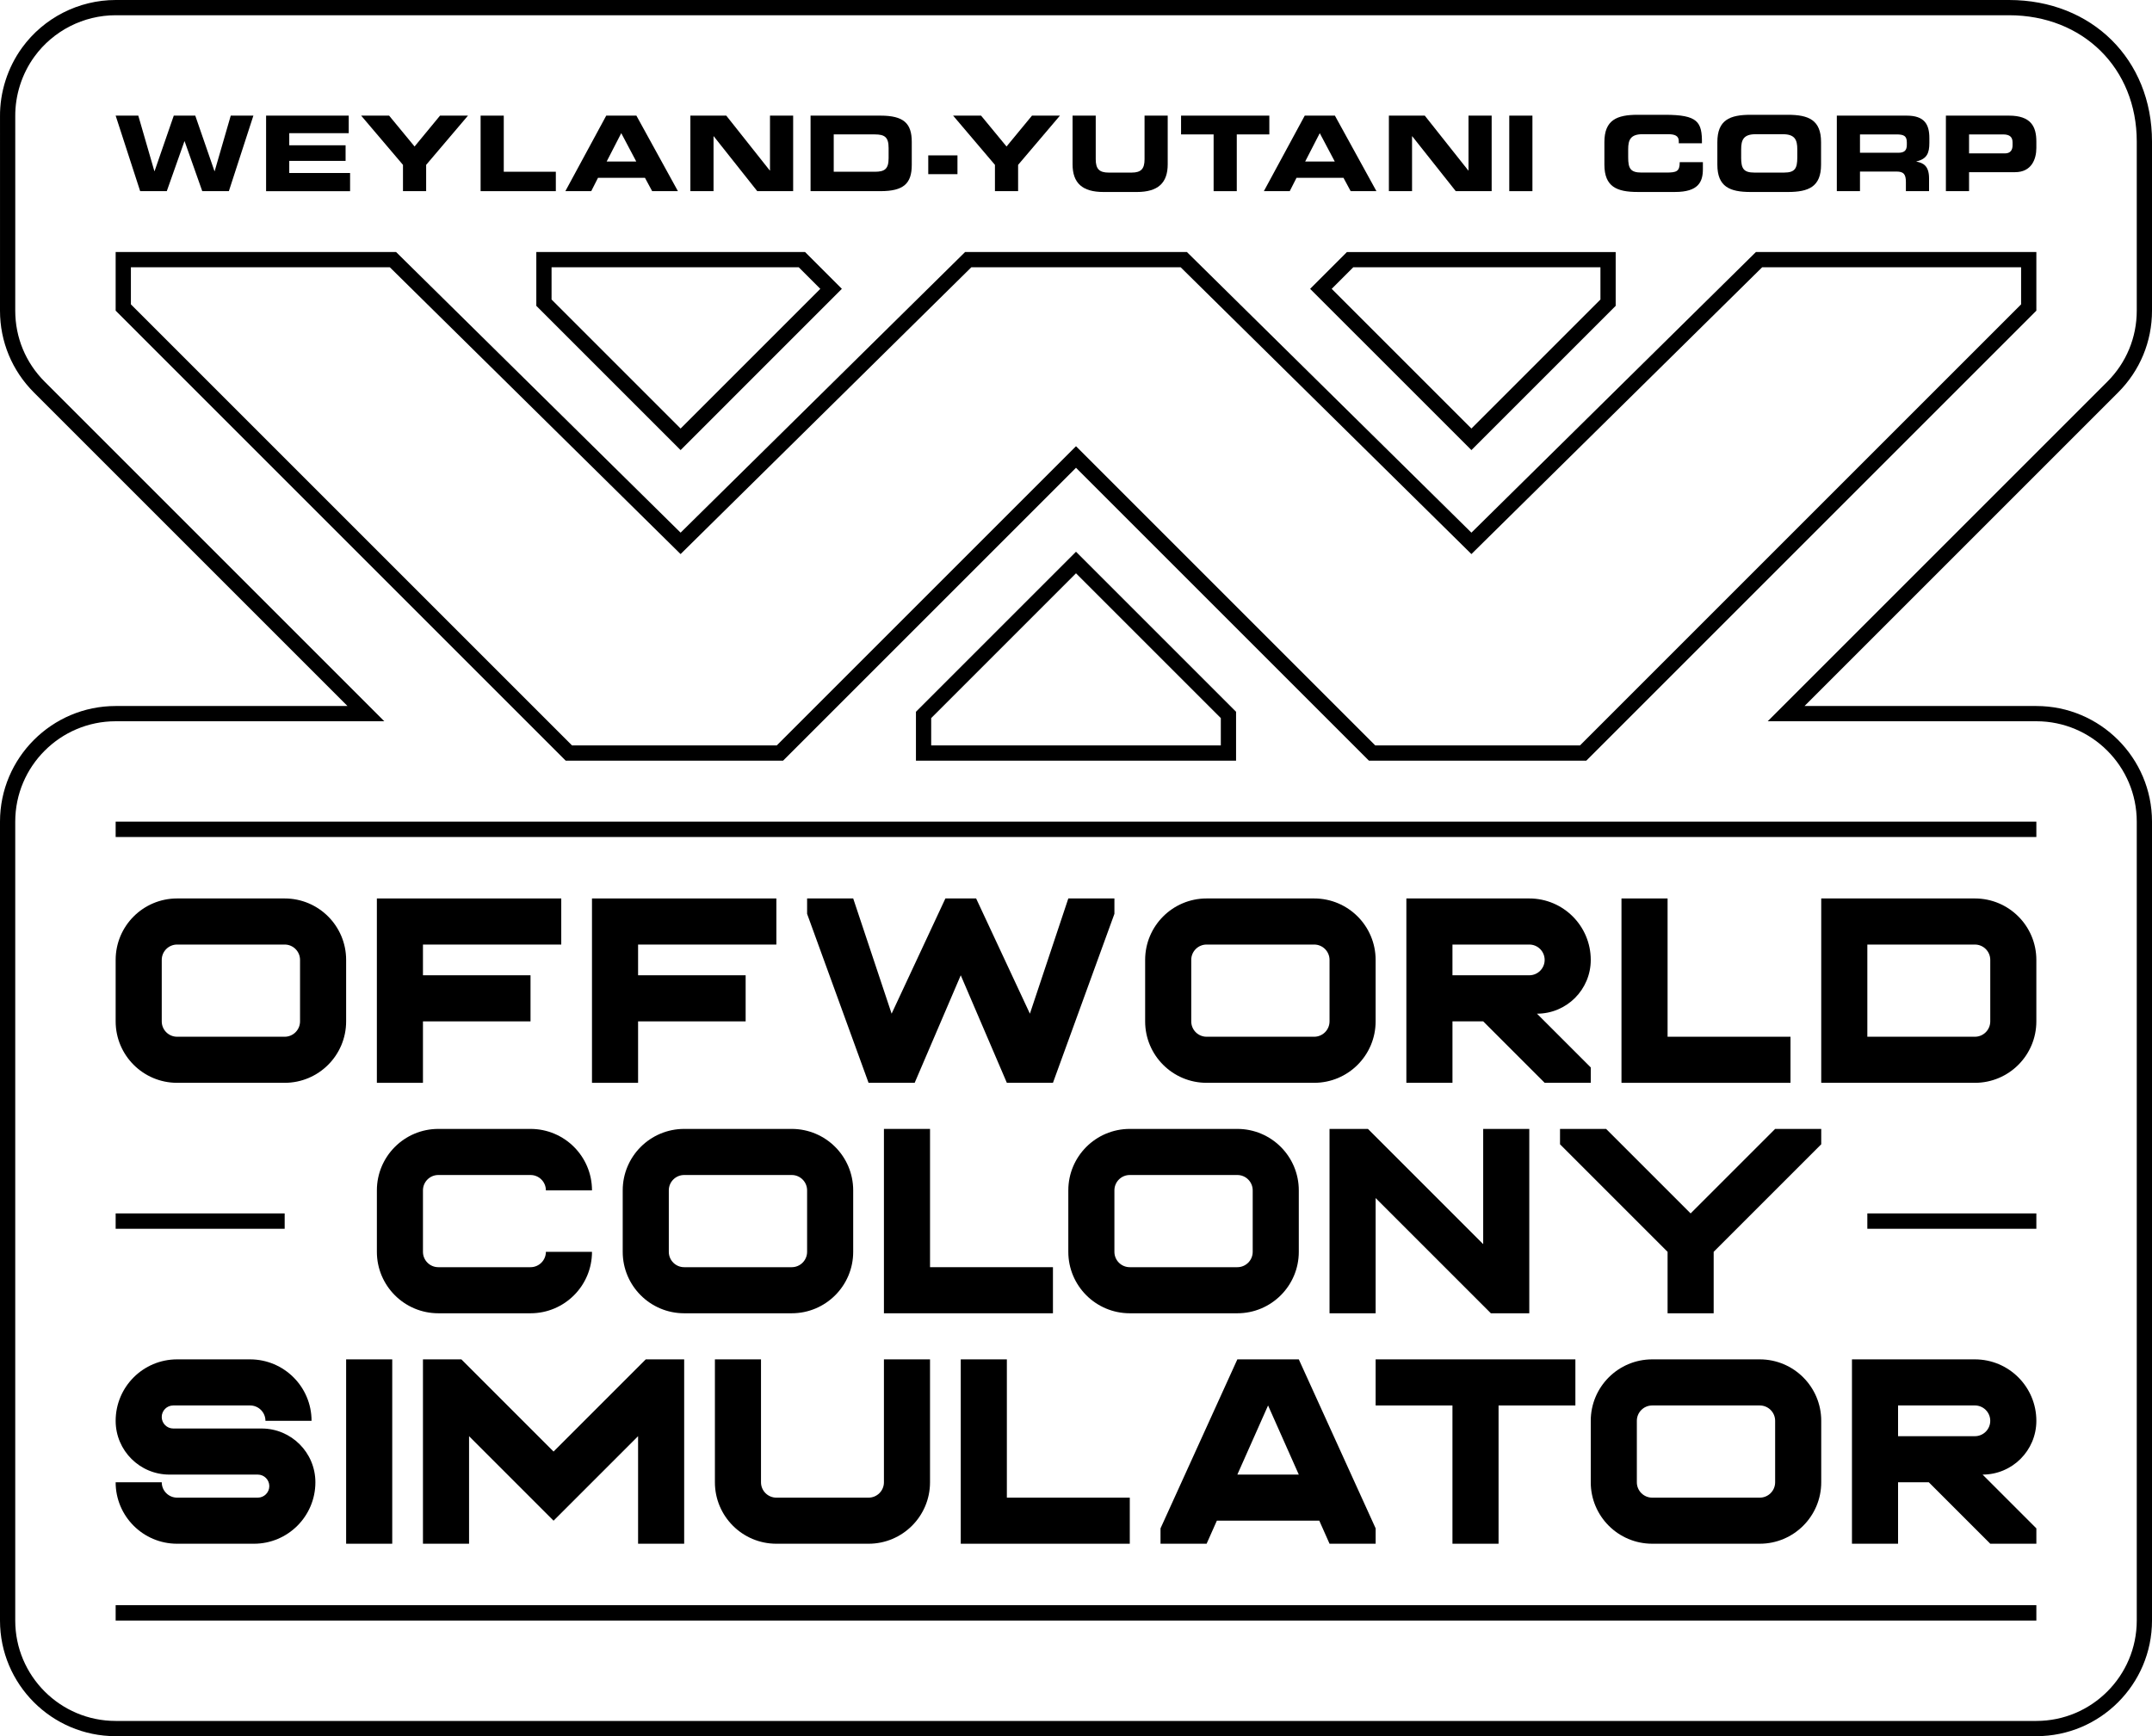
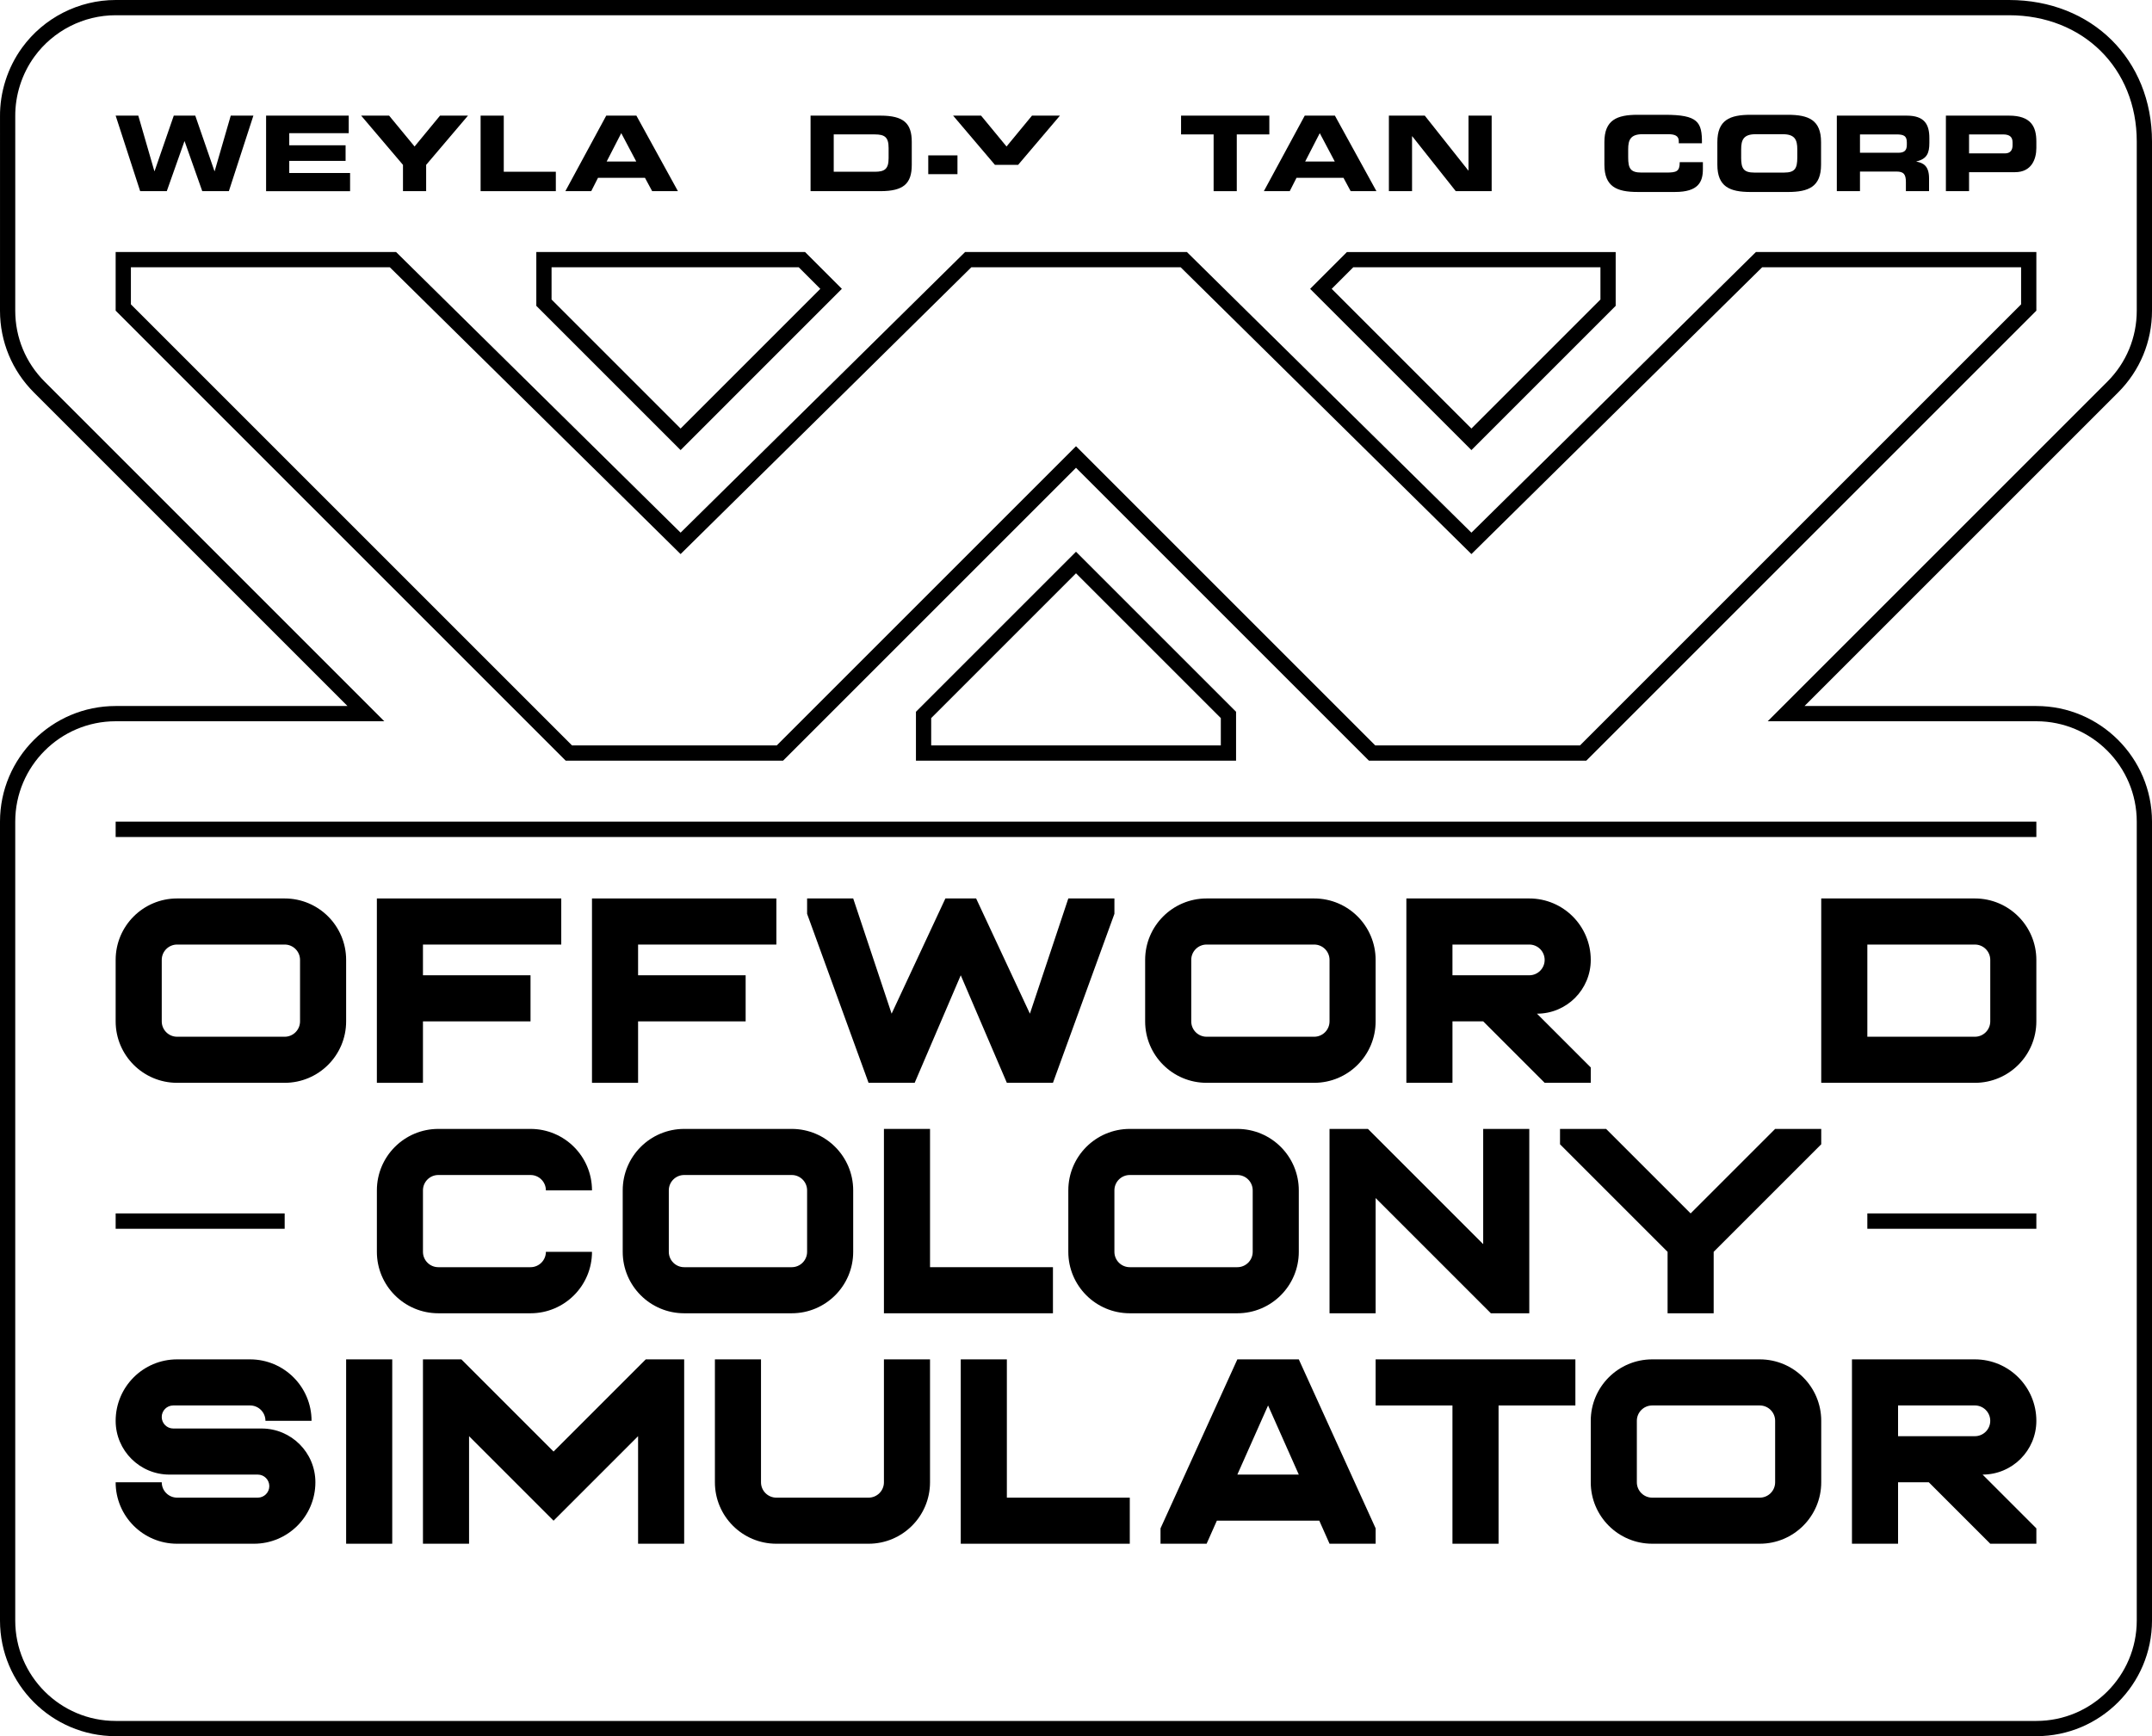
<svg xmlns="http://www.w3.org/2000/svg" version="1.1" id="Layer_1" x="0px" y="0px" width="223.081px" height="180px" viewBox="0 0 223.081 180" enable-background="new 0 0 223.081 180" xml:space="preserve">
  <g>
    <g>
      <g>
        <path d="M11.989,99.52v6.371c0,3.519,2.853,6.371,6.371,6.371h11.15c3.519,0,6.371-2.853,6.371-6.371V99.52     c0-3.519-2.853-6.371-6.371-6.371H18.36C14.841,93.149,11.989,96.002,11.989,99.52z M29.51,107.485H18.36     c-0.88,0-1.593-0.713-1.593-1.593V99.52c0-0.88,0.713-1.593,1.593-1.593h11.15c0.88,0,1.593,0.713,1.593,1.593v6.371     C31.103,106.771,30.389,107.485,29.51,107.485z" />
        <path d="M64.552,123.413v6.371c0,3.519,2.853,6.371,6.371,6.371h11.15c3.519,0,6.371-2.853,6.371-6.371v-6.371     c0-3.519-2.853-6.371-6.371-6.371h-11.15C67.405,117.042,64.552,119.894,64.552,123.413z M82.073,131.377h-11.15     c-0.88,0-1.593-0.713-1.593-1.593v-6.371c0-0.88,0.713-1.593,1.593-1.593h11.15c0.88,0,1.593,0.713,1.593,1.593v6.371     C83.666,130.664,82.953,131.377,82.073,131.377z" />
        <path d="M27.917,154.075c0,0.66-0.535,1.195-1.195,1.195H18.36c-0.88,0-1.593-0.713-1.593-1.593h-4.779     c0,3.519,2.853,6.371,6.371,6.371h7.964c3.519,0,6.371-2.853,6.371-6.371v0c0-3.079-2.496-5.575-5.575-5.575h-9.159     c-0.66,0-1.195-0.535-1.195-1.195v0c0-0.66,0.535-1.195,1.195-1.195h7.964c0.88,0,1.593,0.713,1.593,1.593h4.779     c0-3.519-2.853-6.371-6.371-6.371H18.36c-3.519,0-6.371,2.853-6.371,6.371l0,0c0,3.079,2.496,5.575,5.575,5.575h9.159     C27.382,152.88,27.917,153.415,27.917,154.075L27.917,154.075z" />
        <path d="M74.109,140.934v12.743c0,3.519,2.853,6.371,6.371,6.371h9.557c3.519,0,6.371-2.853,6.371-6.371v-12.743H91.63v12.743     c0,0.88-0.713,1.593-1.593,1.593H80.48c-0.88,0-1.593-0.713-1.593-1.593v-12.743H74.109z" />
        <path d="M110.744,123.413v6.371c0,3.519,2.853,6.371,6.371,6.371h11.15c3.519,0,6.371-2.853,6.371-6.371v-6.371     c0-3.519-2.853-6.371-6.371-6.371h-11.15C113.597,117.042,110.744,119.894,110.744,123.413z M128.265,131.377h-11.15     c-0.88,0-1.593-0.713-1.593-1.593v-6.371c0-0.88,0.713-1.593,1.593-1.593h11.15c0.88,0,1.593,0.713,1.593,1.593v6.371     C129.858,130.664,129.145,131.377,128.265,131.377z" />
        <path d="M56.588,129.784c0,0.88-0.713,1.593-1.593,1.593h-9.557c-0.88,0-1.593-0.713-1.593-1.593v-6.371     c0-0.88,0.713-1.593,1.593-1.593h9.557c0.88,0,1.593,0.713,1.593,1.593h4.779c0-3.519-2.853-6.371-6.371-6.371h-9.557     c-3.519,0-6.371,2.853-6.371,6.371v6.371c0,3.519,2.853,6.371,6.371,6.371h9.557c3.519,0,6.371-2.853,6.371-6.371H56.588z" />
        <path d="M118.708,99.52v6.371c0,3.519,2.853,6.371,6.371,6.371h11.15c3.519,0,6.371-2.853,6.371-6.371V99.52     c0-3.519-2.853-6.371-6.371-6.371h-11.15C121.561,93.149,118.708,96.002,118.708,99.52z M136.23,107.485h-11.15     c-0.88,0-1.593-0.713-1.593-1.593V99.52c0-0.88,0.713-1.593,1.593-1.593h11.15c0.88,0,1.593,0.713,1.593,1.593v6.371     C137.822,106.771,137.109,107.485,136.23,107.485z" />
        <path d="M188.793,93.149v19.114h15.928c3.519,0,6.371-2.853,6.371-6.371V99.52c0-3.519-2.853-6.371-6.371-6.371H188.793z      M204.722,107.485h-11.15v-9.557h11.15c0.88,0,1.593,0.713,1.593,1.593v6.371C206.314,106.771,205.601,107.485,204.722,107.485z" />
        <polygon points="39.067,93.149 39.067,112.263 43.845,112.263 43.845,105.892 54.995,105.892 54.995,101.113 43.845,101.113      43.845,97.928 58.181,97.928 58.181,93.149    " />
        <polygon points="61.366,93.149 61.366,112.263 66.145,112.263 66.145,105.892 77.295,105.892 77.295,101.113 66.145,101.113      66.145,97.928 80.48,97.928 80.48,93.149    " />
        <polygon points="83.666,93.149 83.666,94.742 90.037,112.263 94.816,112.263 99.594,101.113 104.373,112.263 109.151,112.263      115.523,94.742 115.523,93.149 110.744,93.149 106.762,105.095 101.187,93.149 98.002,93.149 92.427,105.095 88.445,93.149         " />
        <path d="M164.901,99.52L164.901,99.52c0-3.519-2.853-6.371-6.371-6.371h-12.743v19.114h4.779v-6.371h3.186l6.371,6.371h4.779     v-1.593l-4.779-4.779l-0.796-0.796h0C162.405,105.095,164.901,102.599,164.901,99.52z M150.565,101.113v-3.186h7.964     c0.88,0,1.593,0.713,1.593,1.593l0,0c0,0.88-0.713,1.593-1.593,1.593H150.565z" />
        <path d="M164.901,147.305v6.371c0,3.519,2.853,6.371,6.371,6.371h11.15c3.519,0,6.371-2.853,6.371-6.371v-6.371     c0-3.519-2.853-6.371-6.371-6.371h-11.15C167.753,140.934,164.901,143.787,164.901,147.305z M182.422,155.27h-11.15     c-0.88,0-1.593-0.713-1.593-1.593v-6.371c0-0.88,0.713-1.593,1.593-1.593h11.15c0.88,0,1.593,0.713,1.593,1.593v6.371     C184.015,154.557,183.302,155.27,182.422,155.27z" />
        <path d="M211.093,147.305L211.093,147.305c0-3.519-2.853-6.371-6.371-6.371h-12.743v19.114h4.779v-6.371h3.186l6.371,6.371h4.779     v-1.593l-4.779-4.779l-0.796-0.796h0C208.597,152.88,211.093,150.384,211.093,147.305z M196.757,148.898v-3.186h7.964     c0.88,0,1.593,0.713,1.593,1.593v0c0,0.88-0.713,1.593-1.593,1.593H196.757z" />
-         <polygon points="168.086,93.149 168.086,112.263 185.607,112.263 185.607,107.485 172.865,107.485 172.865,93.149    " />
        <polygon points="91.63,117.042 91.63,136.156 109.151,136.156 109.151,131.377 96.409,131.377 96.409,117.042    " />
        <polygon points="142.601,136.156 137.822,136.156 137.822,117.042 141.805,117.042 153.751,128.988 153.751,117.042      158.529,117.042 158.529,136.156 154.547,136.156 142.601,124.209    " />
        <polygon points="161.715,117.042 161.715,118.634 172.865,129.784 172.865,136.156 177.643,136.156 177.643,129.784      188.793,118.634 188.793,117.042 184.015,117.042 175.254,125.802 166.493,117.042    " />
        <polygon points="99.594,140.934 99.594,160.048 117.116,160.048 117.116,155.27 104.373,155.27 104.373,140.934    " />
        <polygon points="48.624,160.048 43.845,160.048 43.845,140.934 47.827,140.934 57.384,150.491 66.941,140.934 70.923,140.934      70.923,160.048 66.145,160.048 66.145,148.898 57.384,157.659 48.624,148.898    " />
        <rect x="35.881" y="140.934" width="4.779" height="19.114" />
        <path d="M134.637,140.934h-6.371l-7.964,17.521v1.593h4.778l1.062-2.389h10.619l1.062,2.389h4.779v-1.593L134.637,140.934z      M131.451,145.713l3.186,7.168h-6.371L131.451,145.713z" />
        <polygon points="142.601,140.934 142.601,145.713 150.565,145.713 150.565,160.048 155.344,160.048 155.344,145.713      163.308,145.713 163.308,140.934    " />
      </g>
      <g>
        <g>
          <path d="M11.989,11.988h2.347l1.666,5.754h0.022l1.99-5.754h2.228l1.99,5.754h0.022l1.666-5.754h2.347l-2.542,7.83h-2.758      l-1.828-5.17h-0.022l-1.828,5.17H14.53L11.989,11.988z" />
          <path d="M27.584,11.988h8.566v1.817h-6.165v1.255h5.84v1.622h-5.84v1.255h6.306v1.882h-8.707V11.988z" />
          <path d="M41.774,17.093l-4.337-5.105h2.899l2.639,3.201l2.639-3.201h2.898l-4.337,5.105v2.725h-2.401V17.093z" />
          <path d="M49.821,11.988h2.401v5.818h5.397v2.012h-7.798V11.988z" />
          <path d="M62.844,11.988h3.126l4.305,7.83h-2.671l-0.746-1.384h-4.867l-0.703,1.384h-2.682L62.844,11.988z M62.887,16.747h3.071      l-1.557-2.942L62.887,16.747z" />
-           <path d="M71.566,11.988h3.721l4.51,5.689h0.022v-5.689h2.401v7.83h-3.721l-4.51-5.689h-0.022v5.689h-2.401V11.988z" />
          <path d="M84.025,11.988h7.246c2.401,0,3.245,0.789,3.245,2.725v2.379c0,1.936-0.844,2.725-3.245,2.725h-7.246V11.988z       M86.426,17.807h4.261c1.027,0,1.428-0.292,1.428-1.406v-1.06c0-1.114-0.4-1.406-1.428-1.406h-4.261V17.807z" />
          <path d="M96.225,16.109h3.028v1.947h-3.028V16.109z" />
-           <path d="M103.138,17.093l-4.337-5.105h2.899l2.639,3.201l2.639-3.201h2.898l-4.337,5.105v2.725h-2.401V17.093z" />
-           <path d="M111.185,11.988h2.401v4.521c0,0.995,0.357,1.384,1.341,1.384h2.379c0.984,0,1.341-0.389,1.341-1.384v-4.521h2.401v5.04      c0,1.947-1.006,2.877-3.212,2.877h-3.439c-2.206,0-3.212-0.93-3.212-2.877V11.988z" />
+           <path d="M103.138,17.093l-4.337-5.105h2.899l2.639,3.201l2.639-3.201h2.898l-4.337,5.105h-2.401V17.093z" />
          <path d="M122.431,11.988h9.15v1.947h-3.374v5.883h-2.401v-5.883h-3.374V11.988z" />
          <path d="M135.253,11.988h3.126l4.305,7.83h-2.671l-0.746-1.384h-4.867l-0.703,1.384h-2.682L135.253,11.988z M135.296,16.747      h3.071l-1.557-2.942L135.296,16.747z" />
          <path d="M143.975,11.988h3.721l4.51,5.689h0.022v-5.689h2.401v7.83h-3.721l-4.51-5.689h-0.022v5.689h-2.401V11.988z" />
-           <path d="M156.454,11.988h2.401v7.83h-2.401V11.988z" />
          <path d="M166.315,14.735c0-2.293,1.287-2.834,3.45-2.834h2.823c3.418,0,3.861,0.735,3.839,2.952h-2.401v-0.216      c0-0.562-0.411-0.725-1.125-0.725h-2.617c-1.265,0-1.503,0.595-1.503,1.568v0.843c0,1.136,0.238,1.568,1.374,1.568h2.563      c1.081,0,1.406-0.108,1.406-1.081h2.401v0.735c0,1.32-0.476,2.358-2.888,2.358h-3.872c-2.163,0-3.45-0.541-3.45-2.834V14.735z" />
          <path d="M178.025,14.735c0-2.293,1.287-2.834,3.45-2.834h3.85c2.163,0,3.45,0.54,3.45,2.834v2.336      c0,2.293-1.287,2.834-3.45,2.834h-3.85c-2.163,0-3.45-0.541-3.45-2.834V14.735z M180.491,16.325      c0,1.136,0.238,1.568,1.374,1.568h3.072c1.136,0,1.374-0.432,1.374-1.568v-0.843c0-0.973-0.238-1.568-1.503-1.568h-2.812      c-1.265,0-1.503,0.595-1.503,1.568V16.325z" />
          <path d="M190.409,11.988h7.246c1.85,0,2.347,0.919,2.347,2.325v0.497c0,1.049-0.238,1.666-1.341,1.925v0.022      c0.714,0.13,1.309,0.443,1.309,1.731v1.33h-2.401v-0.941c0-0.822-0.238-1.092-0.984-1.092h-3.775v2.033h-2.401V11.988z       M192.81,15.838h3.969c0.649,0,0.887-0.259,0.887-0.822v-0.259c0-0.692-0.346-0.822-1.103-0.822h-3.753V15.838z" />
          <path d="M201.716,11.988h6.543c2.282,0,2.834,1.146,2.834,2.682v0.671c0,1.168-0.508,2.509-2.206,2.509h-4.77v1.968h-2.401      V11.988z M204.117,15.903h3.731c0.562,0,0.779-0.367,0.779-0.832v-0.303c0-0.53-0.259-0.832-0.984-0.832h-3.526V15.903z" />
        </g>
      </g>
      <g>
        <g>
          <path d="M164.44,78.862h-22.534l-30.365-30.365L81.176,78.862H58.641l-0.231-0.231L11.989,32.209V26.13H41.06l29.492,29.094      l29.491-29.094h22.995l29.492,29.094l29.491-29.094h29.072v6.079l-0.231,0.231L164.44,78.862z M142.56,77.282h21.225      l45.727-45.727V27.71h-26.843L152.53,57.444L122.39,27.71h-21.699l-30.14,29.734L40.412,27.71H13.569v3.844l45.727,45.727      h21.225l31.02-31.019L142.56,77.282z" />
        </g>
        <g>
          <path d="M70.552,46.664L55.596,31.708V26.13h27.859l3.815,3.815L70.552,46.664z M57.176,31.053l13.376,13.376l14.483-14.483      L82.8,27.71H57.176V31.053z" />
        </g>
        <g>
          <path d="M152.53,46.664l-16.719-16.718l3.815-3.815h27.859v5.578L152.53,46.664z M138.046,29.945l14.484,14.483l13.375-13.376      V27.71h-25.624L138.046,29.945z" />
        </g>
        <g>
          <path d="M128.133,78.862H94.949v-5.068l16.592-16.592l16.592,16.592V78.862z M96.529,77.282h30.024v-2.833l-15.012-15.012      L96.529,74.449V77.282z" />
        </g>
      </g>
      <g>
        <rect x="193.572" y="125.802" width="17.521" height="1.593" />
      </g>
      <g>
        <rect x="11.989" y="125.802" width="17.521" height="1.593" />
      </g>
      <g>
        <rect x="11.989" y="85.185" width="199.104" height="1.593" />
      </g>
      <g>
-         <rect x="11.989" y="166.419" width="199.104" height="1.593" />
-       </g>
+         </g>
    </g>
    <g>
      <path d="M211.093,180H11.989C5.378,180,0,174.622,0,168.012V85.185c0-6.61,5.378-11.988,11.989-11.988h24.033l-32.51-32.51    C1.247,38.422,0,35.412,0,32.21l0.002-9.47c0.003-4.01,0.006-9.822-0.001-10.642c-0.023-2.552,0.79-5.093,2.29-7.157    C4.538,1.847,8.164,0,11.989,0H208.26c8.588,0,14.821,6.17,14.821,14.67v17.54c0,3.206-1.249,6.219-3.518,8.484l-0.232,0.231    L187.06,73.197h24.033c6.61,0,11.988,5.378,11.988,11.988v82.827C223.081,174.622,217.703,180,211.093,180z M11.989,74.777    c-5.739,0-10.409,4.669-10.409,10.408v82.827c0,5.739,4.67,10.408,10.409,10.408h199.104c5.739,0,10.408-4.669,10.408-10.408    V85.185c0-5.739-4.669-10.408-10.408-10.408h-27.848l35.202-35.202c1.969-1.967,3.054-4.582,3.054-7.365V14.67    c0-7.585-5.568-13.09-13.241-13.09H11.989c-3.321,0-6.468,1.603-8.42,4.289c-1.302,1.792-2.008,3.998-1.988,6.214    c0.007,0.82,0.004,6.641,0.001,10.656L1.58,32.21c0,2.78,1.083,5.393,3.049,7.359l35.208,35.208H11.989z" />
    </g>
  </g>
  <g>
</g>
  <g>
</g>
  <g>
</g>
  <g>
</g>
  <g>
</g>
  <g>
</g>
</svg>